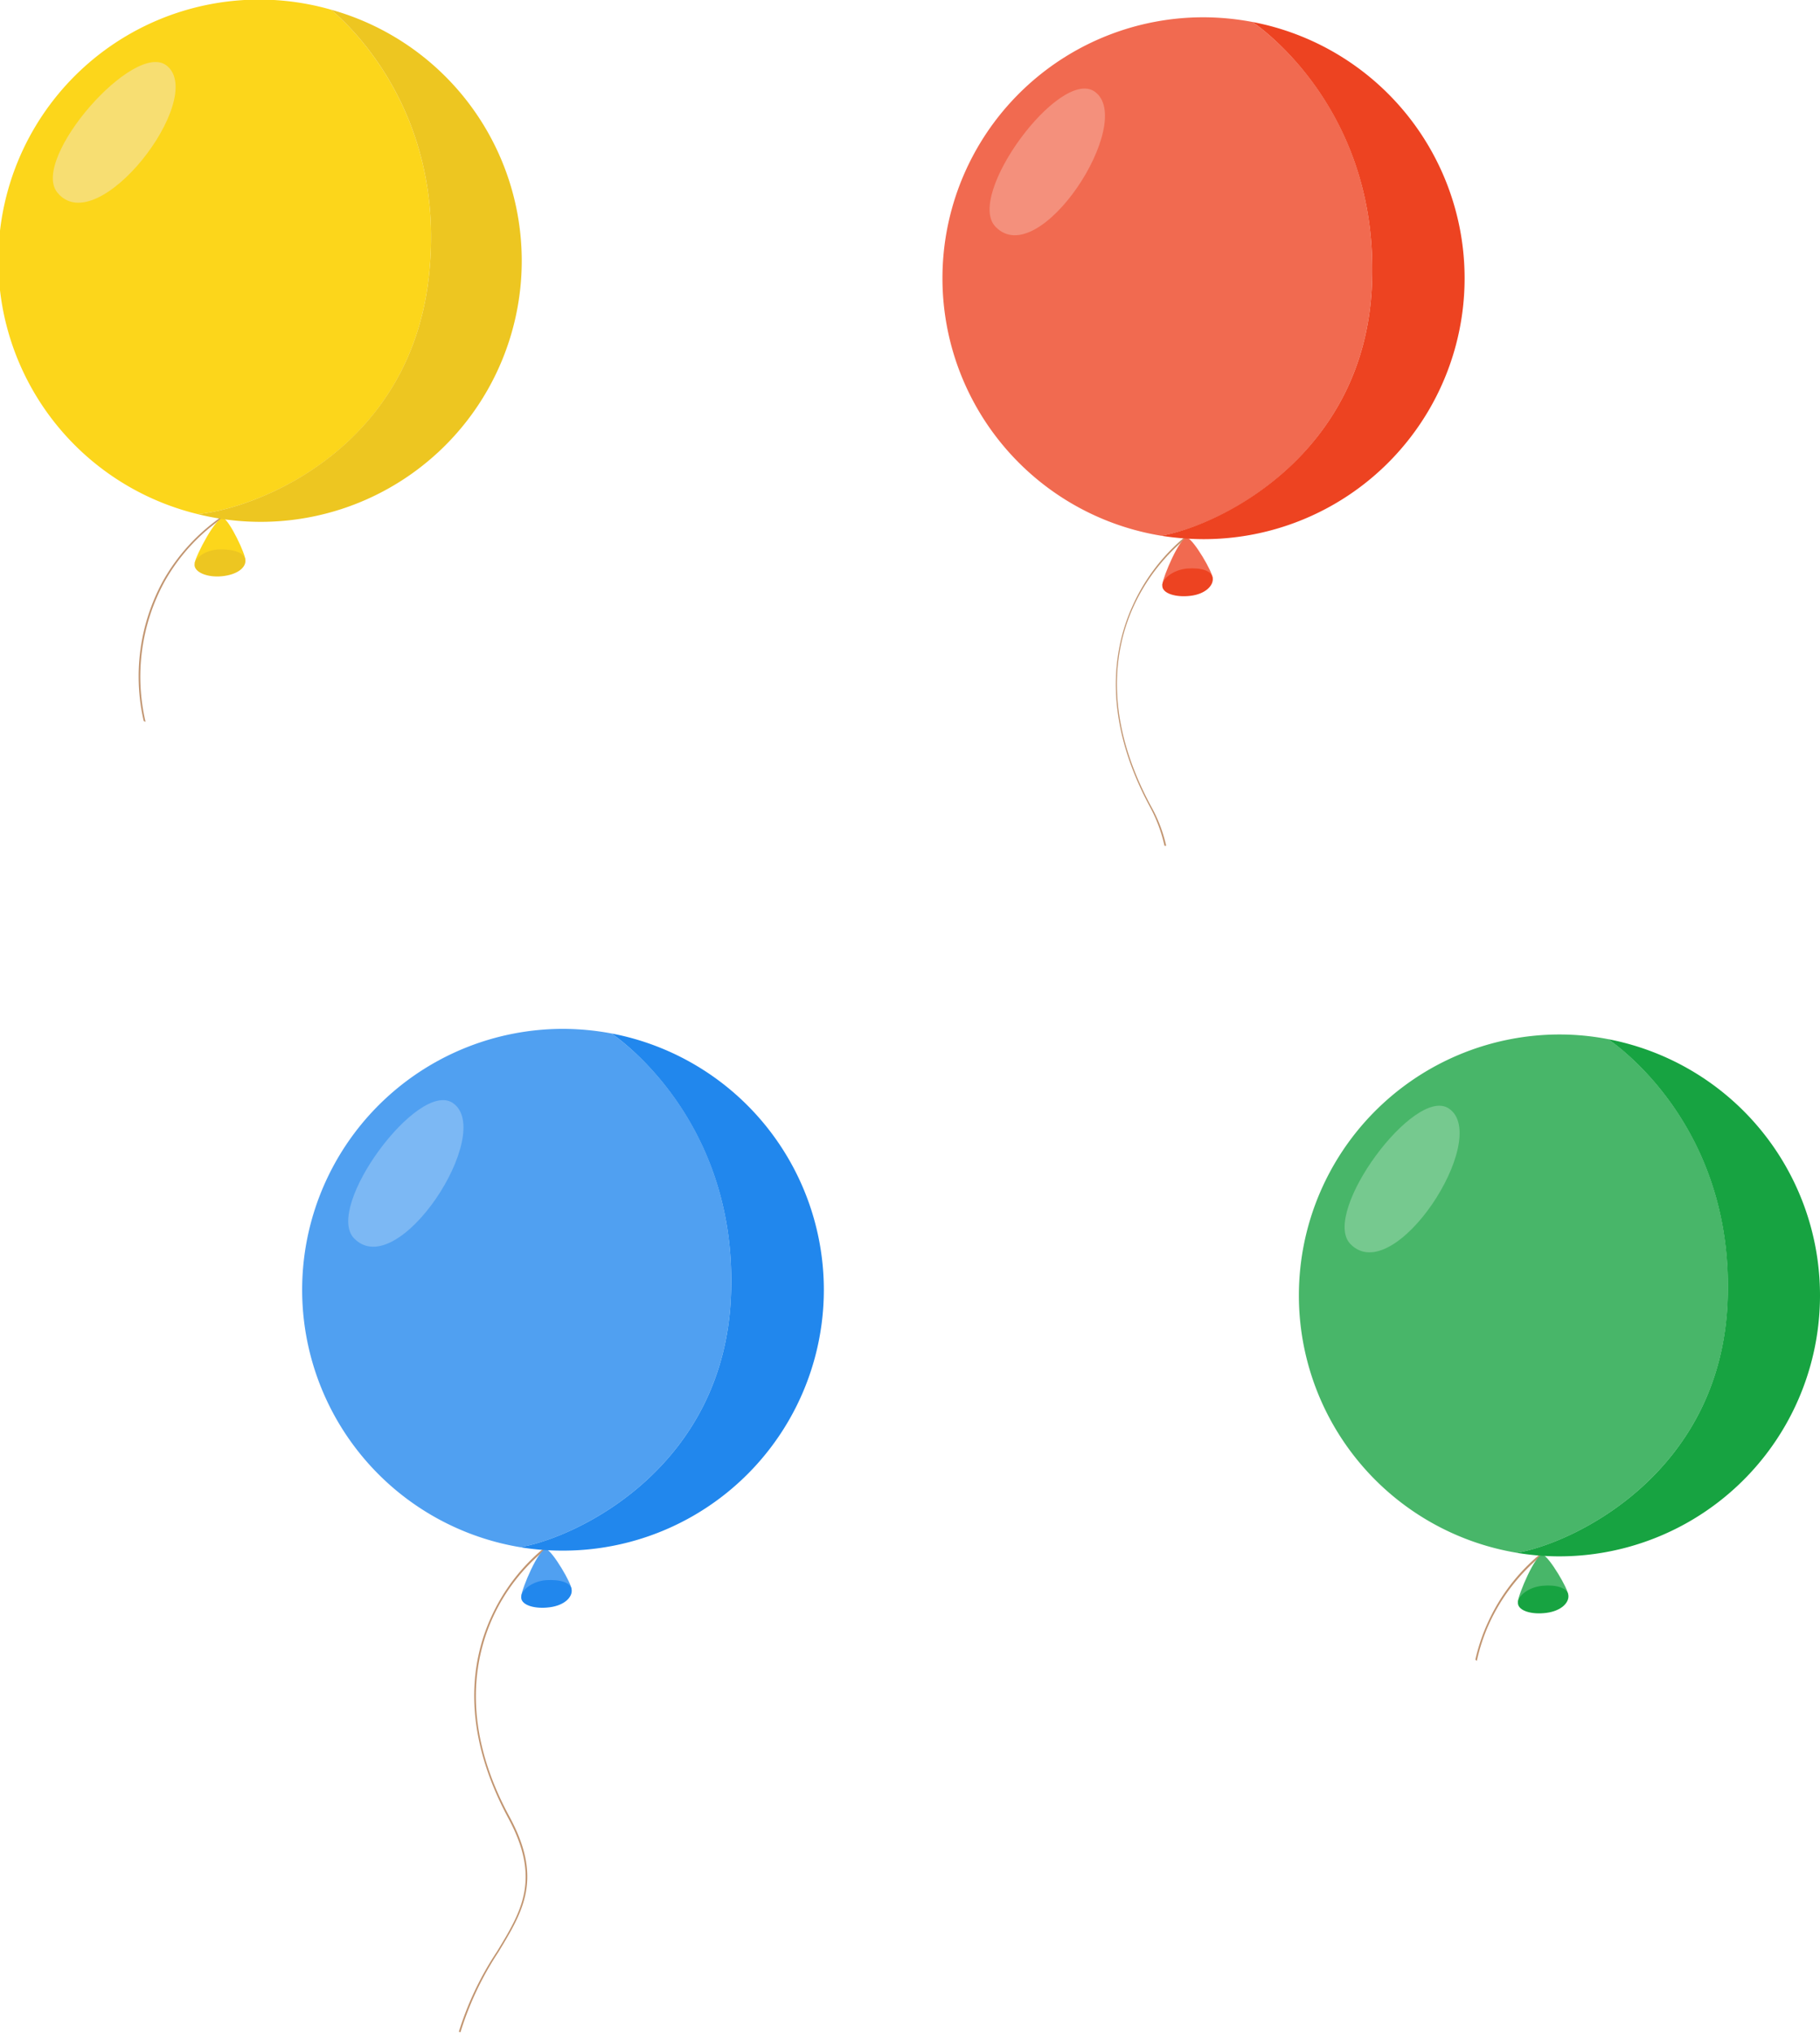
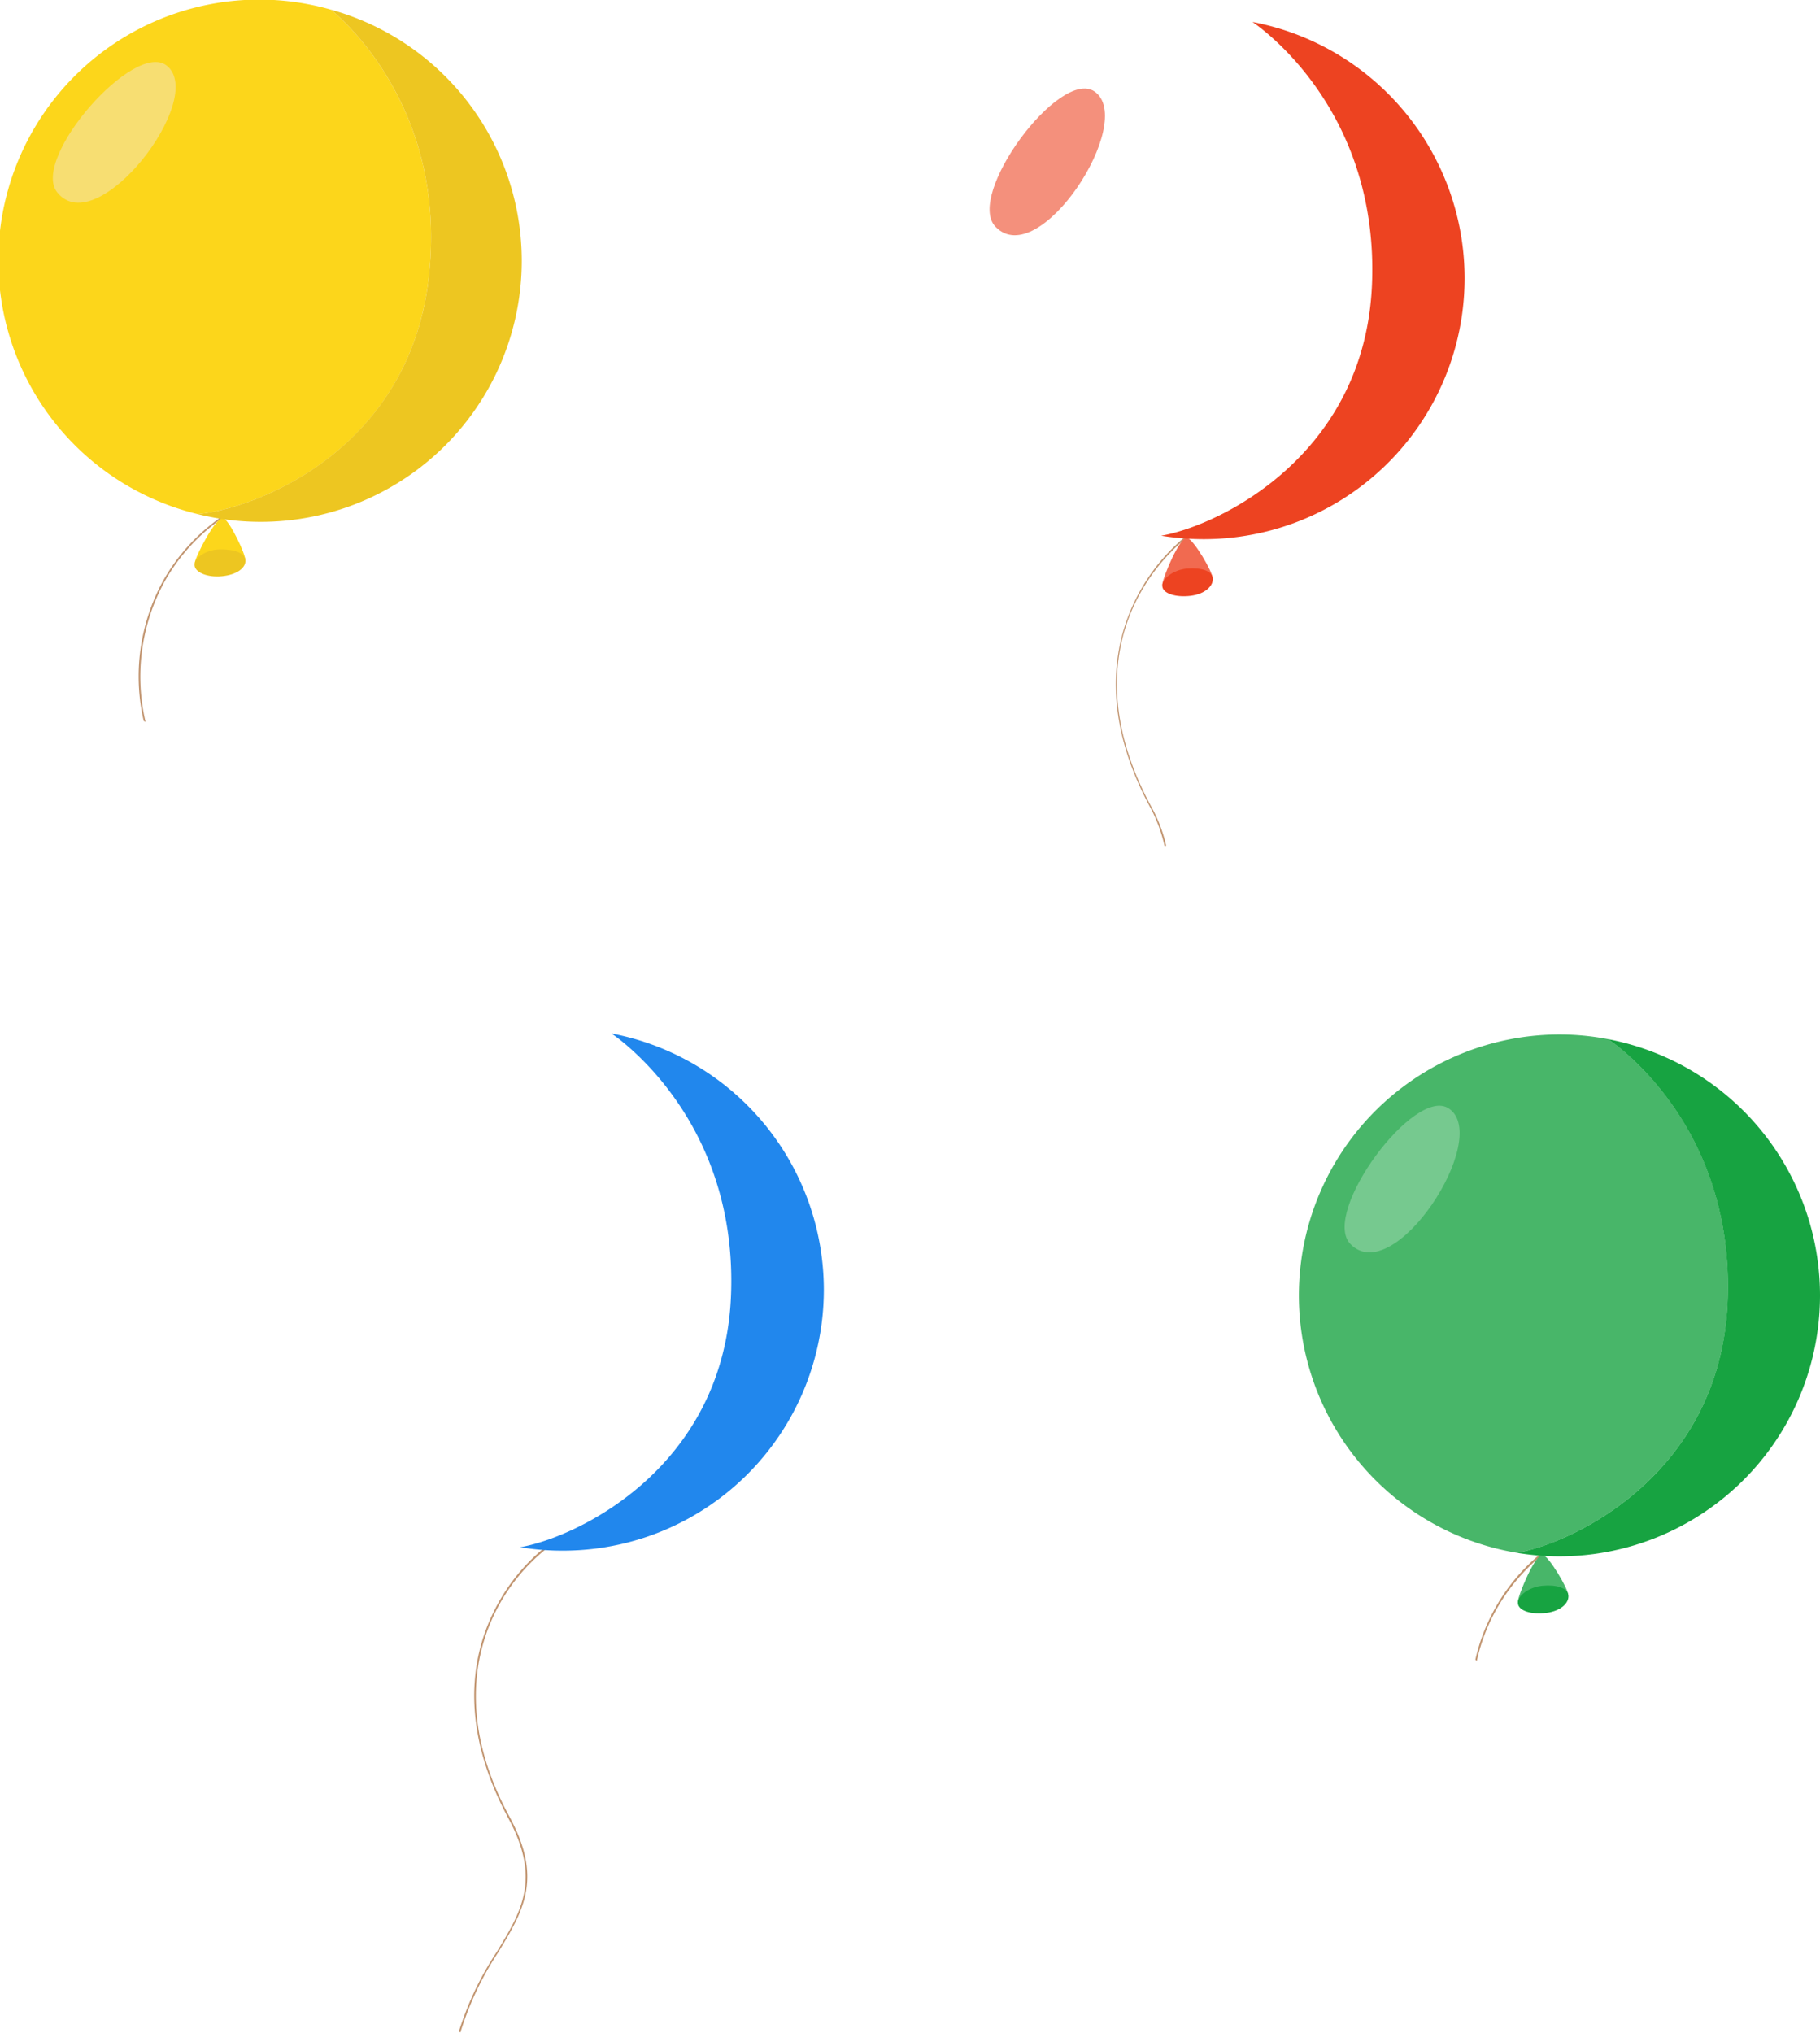
<svg xmlns="http://www.w3.org/2000/svg" viewBox="0 0 159.06 177.62">
  <defs>
    <style>.cls-1{fill:#c1946f;}.cls-2{fill:#fcd61b;}.cls-3{fill:#edc621;}.cls-4{fill:#f7de72;}.cls-5{fill:#f16a50;}.cls-6{fill:#ed4321;}.cls-7{fill:#f4907c;}.cls-8{fill:#50a0f1;}.cls-9{fill:#2187ed;}.cls-10{fill:#7cb8f4;}.cls-11{fill:#48b669;}.cls-12{fill:#17a341;}.cls-13{fill:#76c98f;}</style>
  </defs>
  <g id="Слой_2" data-name="Слой 2">
    <g id="Слой_1-2" data-name="Слой 1">
      <path class="cls-1" d="M12.72,63.08a17.34,17.34,0,0,1,1.64-12.22,16.67,16.67,0,0,1,5.15-5.64.08.08,0,0,0,0-.1.07.07,0,0,0-.1,0,16.89,16.89,0,0,0-5.19,5.69A17.4,17.4,0,0,0,12.56,63Z" />
      <path class="cls-2" d="M19.52,45.28c.53.17,2,3.24,1.91,3.66s-4.5.81-4.41.22S18.89,45.08,19.52,45.28Z" />
      <path class="cls-3" d="M19.28,48c-1.23,0-2.27.71-2.28,1.35s1.09,1.13,2.4,1,2.08-.73,2.05-1.38S20.5,48,19.28,48Z" />
      <path class="cls-2" d="M37.45,24.42C39.22,9.66,30,1.72,28.91.84A22.8,22.8,0,1,0,17.27,44.92C22.28,44.48,35.65,39.45,37.45,24.42Z" />
      <path class="cls-3" d="M45.52,24.67A22.78,22.78,0,0,0,28.91.84c1.09.88,10.31,8.82,8.54,23.58-1.8,15-15.17,20.06-20.18,20.5A22.81,22.81,0,0,0,45.52,24.67Z" />
      <path class="cls-4" d="M5,16.81c3.48,4.34,13.1-8.2,9.59-11.06C11.77,3.44,2.65,13.87,5,16.81Z" />
      <path class="cls-1" d="M101.77,73.9h.15a12.8,12.8,0,0,0-1.34-3.48c-4.24-7.87-3.16-13.84-1.5-17.46a16.72,16.72,0,0,1,4.66-6,.08.08,0,0,0,0-.11.07.07,0,0,0-.1,0A16.78,16.78,0,0,0,99,52.9c-1.67,3.66-2.77,9.68,1.5,17.6A13,13,0,0,1,101.77,73.9Z" />
      <path class="cls-5" d="M103.76,47c.55.12,2.27,3.06,2.2,3.49s-4.42,1.18-4.38.58S103.12,46.84,103.76,47Z" />
      <path class="cls-6" d="M103.74,49.68c-1.22.11-2.2.9-2.16,1.54s1.18,1,2.48.84,2-.9,1.93-1.54S105,49.58,103.74,49.68Z" />
-       <path class="cls-5" d="M119.91,24.72c.55-14.85-9.29-22-10.45-22.8a23.26,23.26,0,0,0-4.28-.41,22.8,22.8,0,0,0-3.7,45.3C106.44,46,119.36,39.85,119.91,24.72Z" />
      <path class="cls-6" d="M128,24.31A22.8,22.8,0,0,0,109.46,1.92c1.16.79,11,8,10.45,22.8-.55,15.13-13.47,21.24-18.43,22.09a23.78,23.78,0,0,0,3.7.3A22.8,22.8,0,0,0,128,24.31Z" />
      <path class="cls-7" d="M87,19.81c3.82,4,12.38-9.25,8.65-11.82C92.59,5.93,84.36,17.07,87,19.81Z" />
      <path class="cls-1" d="M47.64,135.19a16.76,16.76,0,0,0-4.71,6.1c-1.68,3.65-2.77,9.67,1.5,17.59,2.86,5.3,1.16,8.1-1,11.65a27.17,27.17,0,0,0-3.33,7l.14.05a27.27,27.27,0,0,1,3.31-7c2.18-3.59,3.9-6.42,1-11.8C40.31,151,41.4,145,43.06,141.35a16.48,16.48,0,0,1,4.66-6,.08.08,0,0,0,0-.1A.07.07,0,0,0,47.64,135.19Z" />
-       <path class="cls-8" d="M47.74,135.37c.54.13,2.26,3.06,2.2,3.49s-4.42,1.18-4.38.58S47.09,135.22,47.74,135.37Z" />
-       <path class="cls-9" d="M47.72,138.07c-1.23.1-2.21.89-2.17,1.54s1.18,1,2.49.83,2-.9,1.92-1.54S48.94,138,47.72,138.07Z" />
-       <path class="cls-8" d="M63.89,113.1c.55-14.85-9.3-22-10.45-22.8a23.26,23.26,0,0,0-4.28-.4,22.8,22.8,0,0,0-3.7,45.29C50.42,134.34,63.34,128.24,63.89,113.1Z" />
      <path class="cls-9" d="M72,112.69A22.81,22.81,0,0,0,53.44,90.3c1.15.79,11,8,10.45,22.8-.55,15.14-13.47,21.24-18.43,22.09a22.53,22.53,0,0,0,3.7.3A22.79,22.79,0,0,0,72,112.69Z" />
-       <path class="cls-10" d="M30.93,108.19c3.83,4,12.39-9.25,8.65-11.81C36.57,94.31,28.34,105.45,30.93,108.19Z" />
      <path class="cls-1" d="M134.74,135.68a16.76,16.76,0,0,0-4.71,6.1,16.38,16.38,0,0,0-1.09,3.24l.13.1a16.16,16.16,0,0,1,1.09-3.28,16.71,16.71,0,0,1,4.66-6,.08.08,0,0,0,0-.1A.08.08,0,0,0,134.74,135.68Z" />
      <path class="cls-11" d="M134.84,135.86c.54.13,2.27,3.07,2.2,3.49s-4.42,1.18-4.38.58S134.2,135.71,134.84,135.86Z" />
      <path class="cls-12" d="M134.82,138.56c-1.23.11-2.21.9-2.16,1.54s1.17,1,2.48.83,2-.89,1.93-1.54S136,138.45,134.82,138.56Z" />
      <path class="cls-11" d="M151,113.59c.55-14.85-9.29-22-10.45-22.79a22.42,22.42,0,0,0-4.28-.41,22.8,22.8,0,0,0-3.7,45.29C137.52,134.84,150.44,128.73,151,113.59Z" />
      <path class="cls-12" d="M159.06,113.19A22.8,22.8,0,0,0,140.54,90.8c1.16.79,11,7.94,10.45,22.79-.55,15.14-13.47,21.25-18.43,22.09a22.53,22.53,0,0,0,3.7.31A22.8,22.8,0,0,0,159.06,113.19Z" />
      <path class="cls-13" d="M118,108.68c3.82,4,12.38-9.25,8.64-11.81C123.67,94.8,115.44,105.94,118,108.68Z" />
    </g>
  </g>
</svg>